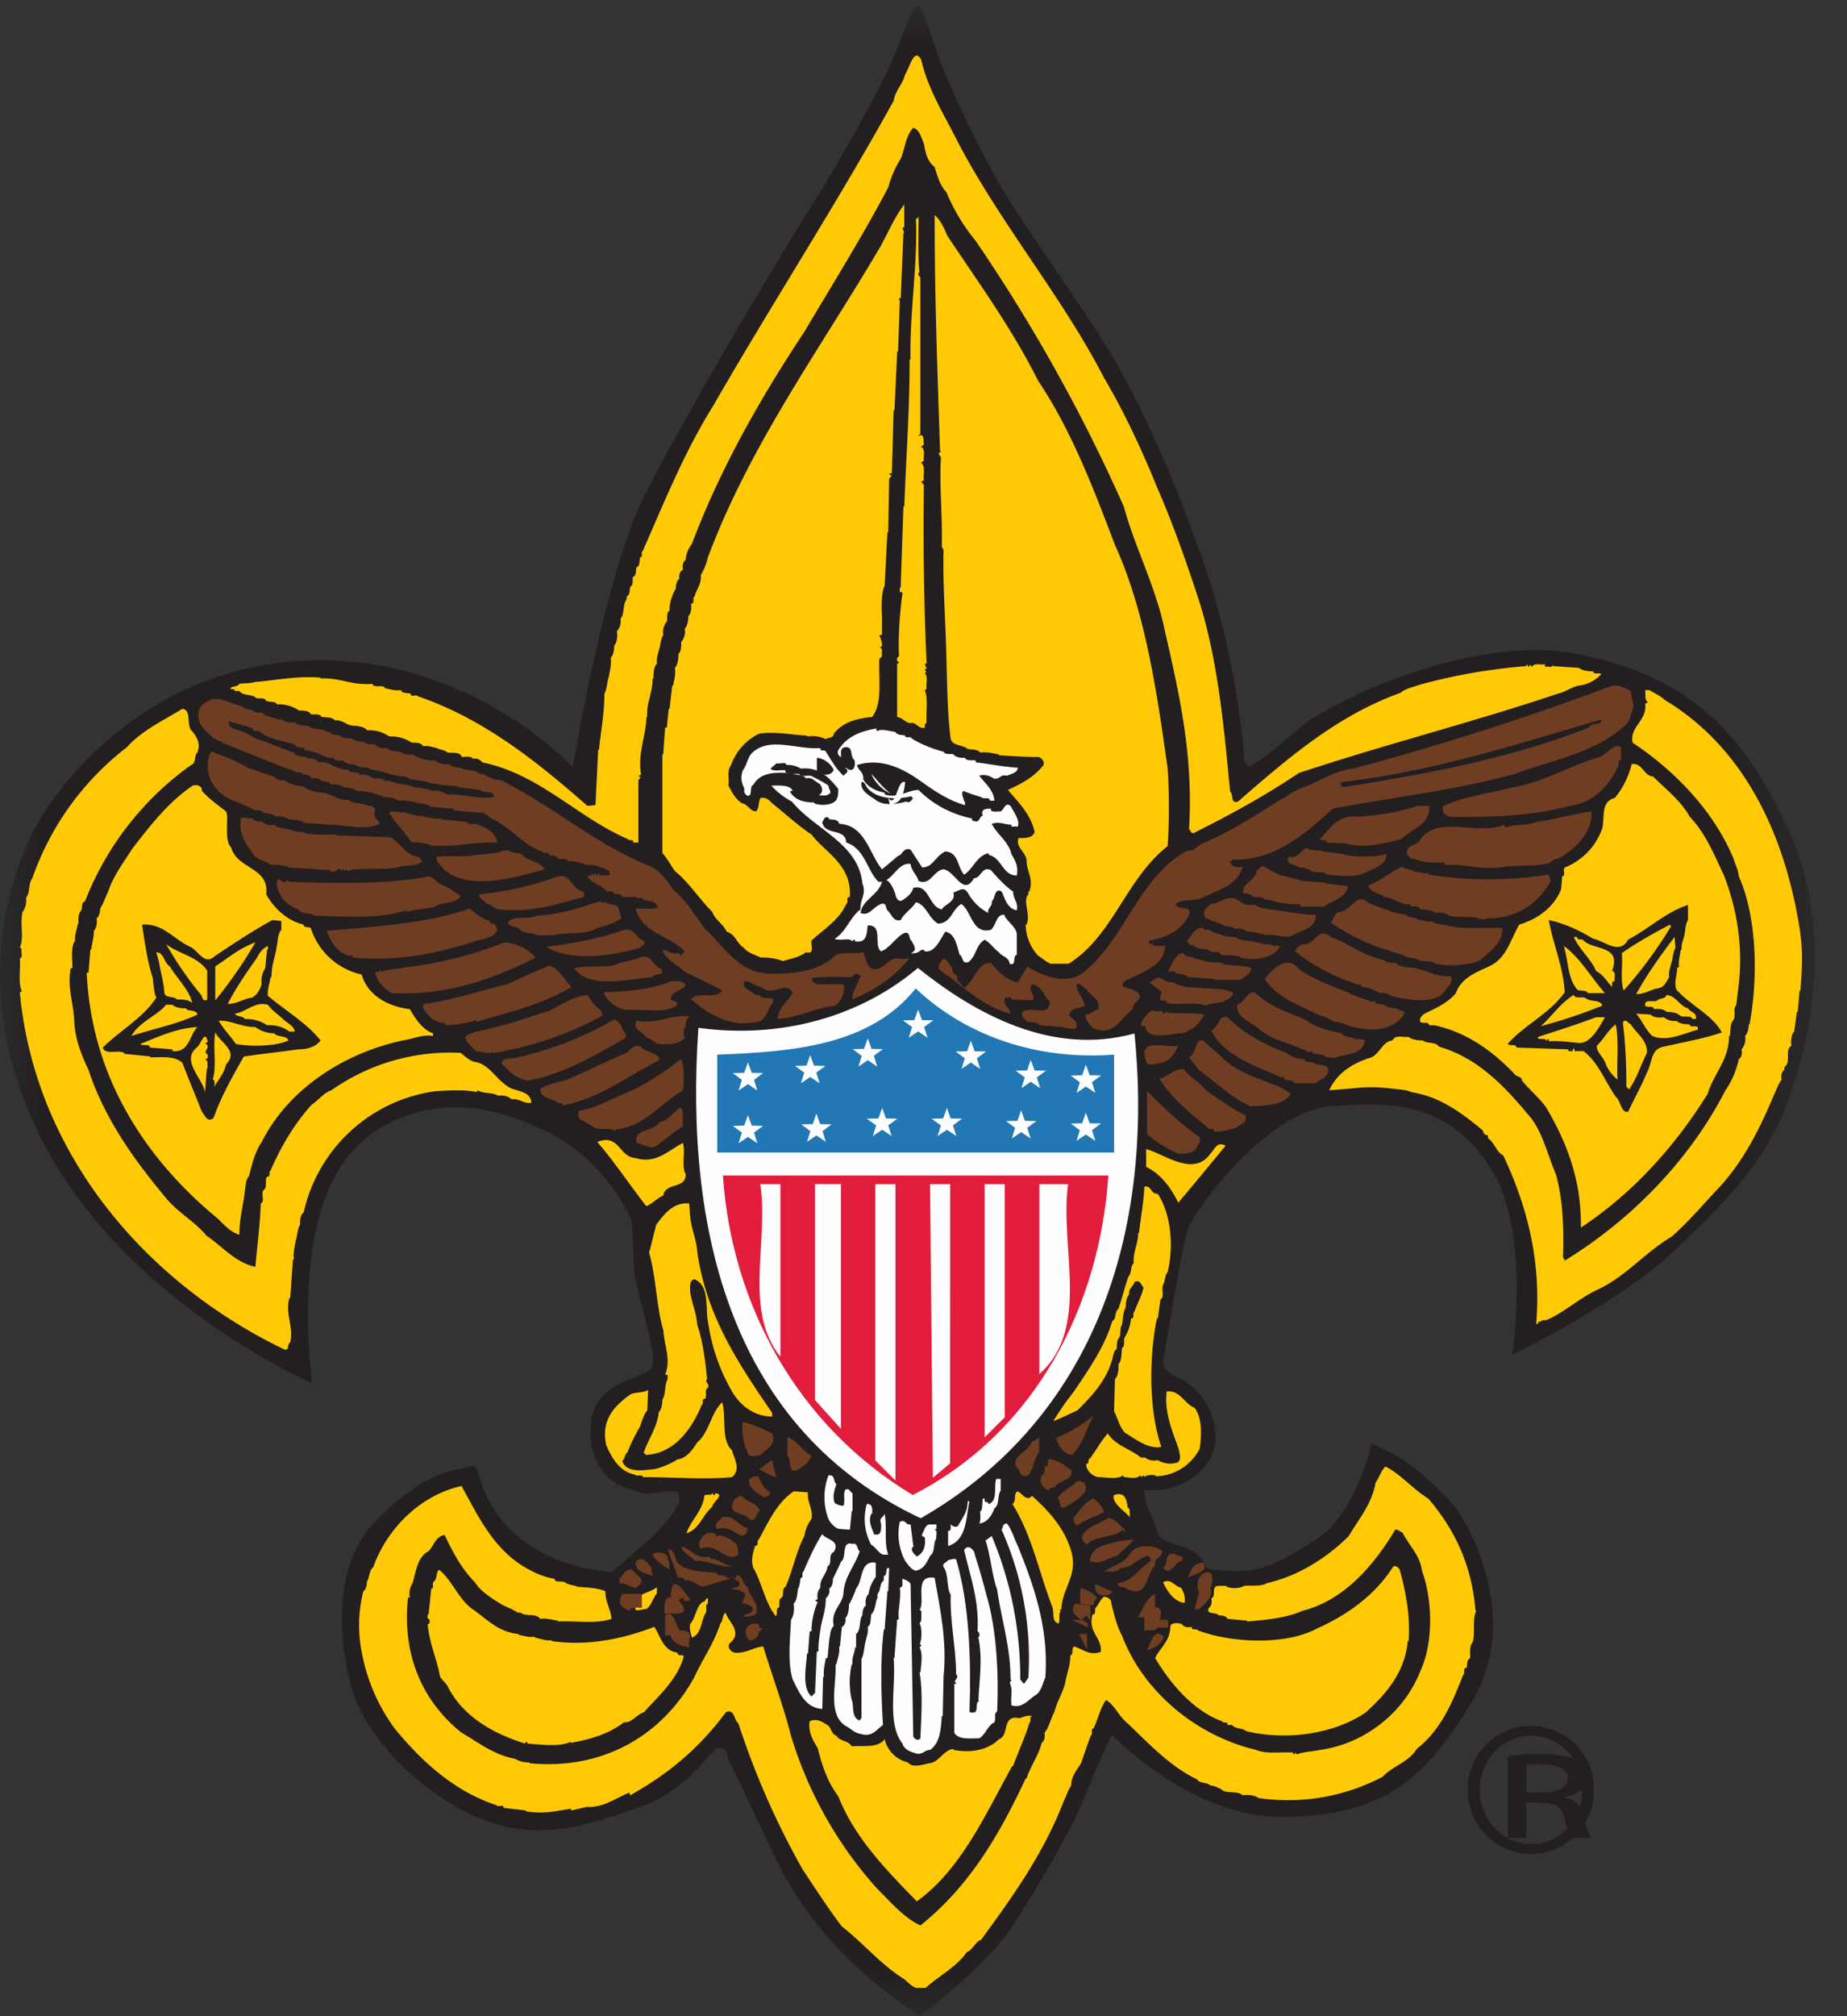
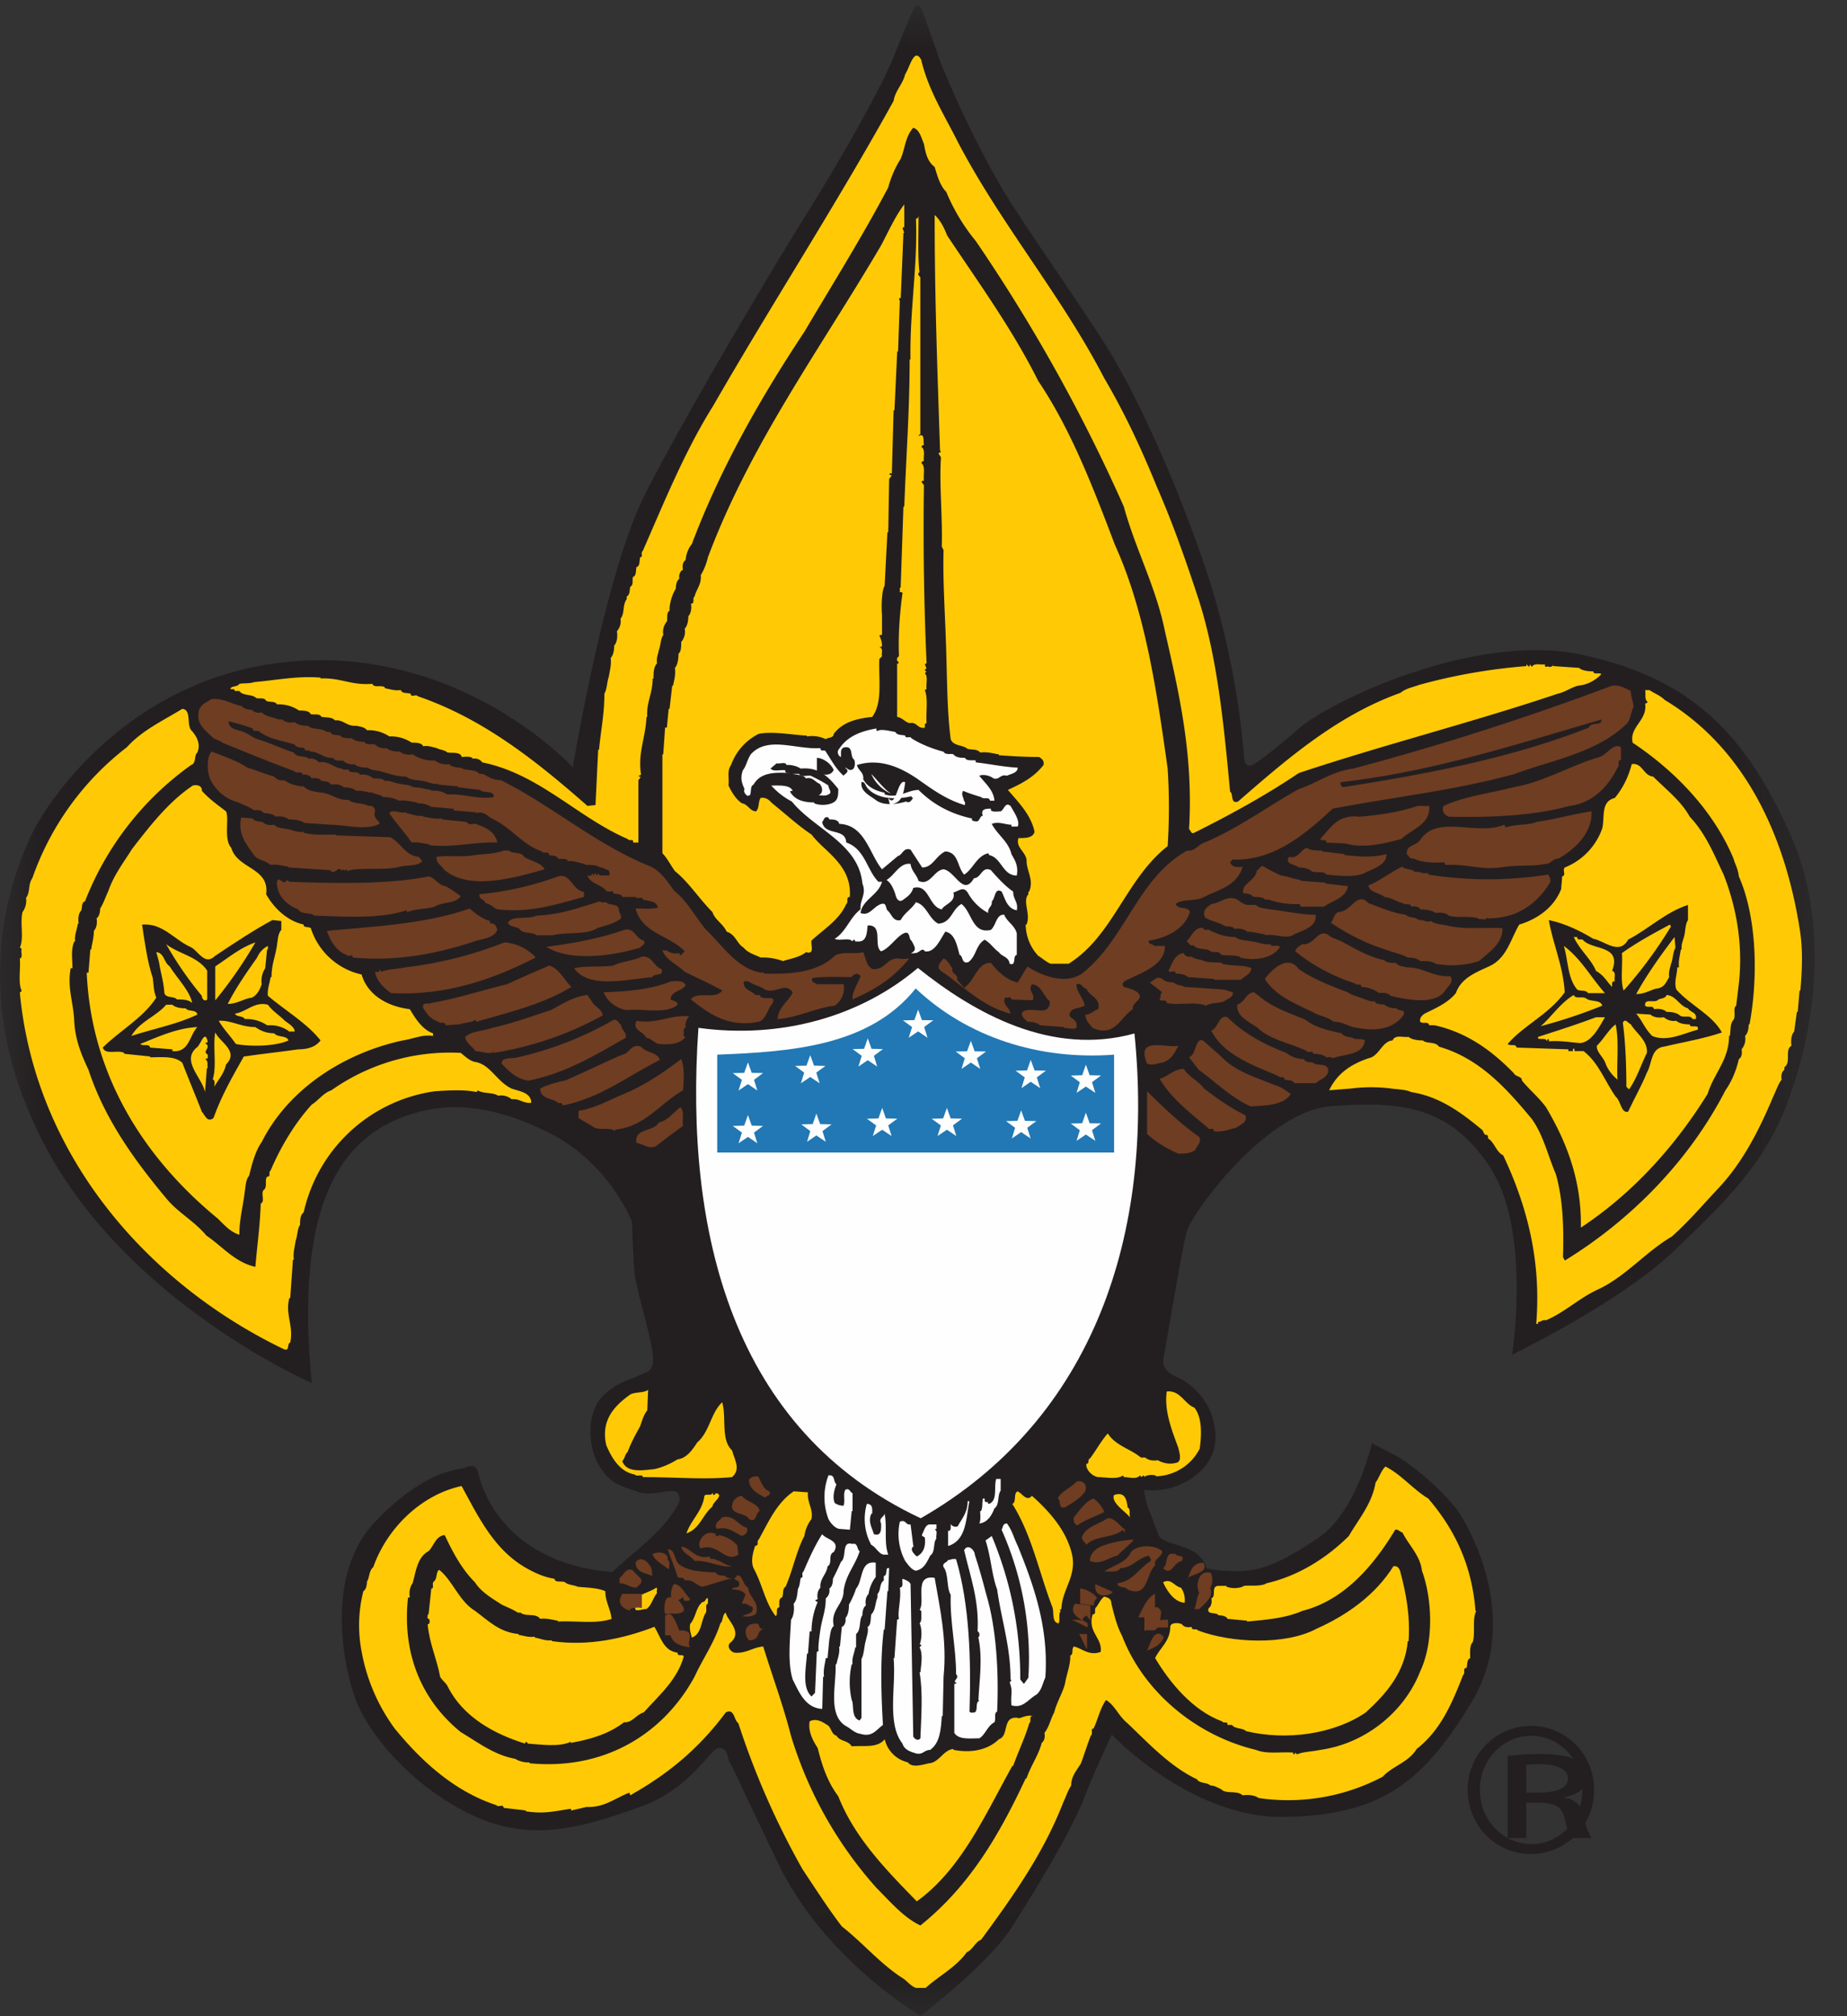
<svg xmlns="http://www.w3.org/2000/svg" xmlns:xlink="http://www.w3.org/1999/xlink" width="22" height="24" viewBox="0 0 22 24">
  <rect x="0" y="0" width="22" height="24" fill="#333333" stroke="none" />
  <defs>
    <path id="a" d="M0 .006h21.615v23.926H0z" />
  </defs>
  <g fill="none" fill-rule="evenodd">
    <g transform="translate(0 .062)">
      <mask id="b" fill="#fff">
        <use xlink:href="#a" />
      </mask>
      <path fill="#231F20" d="M10.917.01c-.026.01-.062.094-.062.094s-.094.219-.219.531c-.125.313-.594 1.156-1.015 1.828-.422.672-1.454 2.407-1.938 3.36-.484.953-.86 3.25-.86 3.25s-1.28-1.406-3.28-1.266c-2 .14-3 1.703-3.173 2.078-.171.375-.828 1.828.172 3.703 1 1.875 3.172 2.813 3.172 2.813-.203-2.062.328-2.797.922-3.094.594-.297 1.219-.234 1.922.125.703.36.969 1.047.969 1.047s.015.438.031.61c.016.171.14.562.203.875.063.312-.047.296-.14.343-.094.047-.313.094-.47.282-.155.187-.156.562-.015.796.14.235.297.25.469.313.172.062.422-.063.469.016.047.078.015.125-.094.28-.11.157-.328.345-.422.423-.094.078-.266.234-.266.234-1.312-.11-1.562-1.031-1.593-1.172-.032-.14-.125-.078-.188-.062-.062.015-.469.031-1.047.64-.578.61-.39 1.657-.234 2.094.156.438.703 1.078 1.422 1.406.719.328 1.343.11 1.969-.109.625-.219.843-.719.953-.703.109.016.078.11.125.187.047.078 0 0 .562 1.172.563 1.172 1.703 1.828 1.703 1.828s.8-.6 1.098-1.068c.298-.468.702-1.138.851-1.522.15-.383.33-.755.33-.755s.948 1 2.055.979c1.106-.021 1.628-.362 2.235-1.373.606-1.011-.064-2.129-.181-2.288-.117-.16-.48-.511-.745-.65l-.266-.138s-.181.82-.64 1.128c-.457.309-.68.383-.914.394-.234.01-.415-.032-.415-.032s-.032-.16-.224-.234c-.191-.074-.32-.085-.351-.17-.032-.085-.107-.288-.128-.33a1.155 1.155 0 0 1-.042-.202s.33.063.627-.181c.299-.245.235-.543.17-.735a.809.809 0 0 0-.361-.404c-.096-.043-.234-.096-.202-.256s.213-1.277.276-1.5c.064-.224.948-1.437 1.725-1.49.777-.054 1.383-.032 1.883.723.5.756.266 2.236.266 2.236s1.278-.618 1.916-1.224c.639-.607 1.086-1.054 1.352-1.746s.585-2.033.032-3.257c-.554-1.224-1.224-1.84-2.48-2.107-1.256-.266-2.97.543-3.363.883-.394.341-.522.415-.522.415s-.117.086-.127-.074a9.792 9.792 0 0 0-.405-2.086c-.309-.958-.83-2.182-1.277-2.874-.447-.692-1.022-1.49-1.267-1.926A12.597 12.597 0 0 1 11.2.674l-.176-.502c-.05-.14-.059-.18-.107-.162" mask="url(#b)" />
    </g>
    <path fill="#FFCA05" d="M10.973.714c.085.361.277.658.436.976.51.976 1.233 1.825 1.744 2.812.244.414.446.849.627 1.294.191.435.35.891.5 1.348.223.7.297 1.485.372 2.28.042.022 0 .15.095.117.596-.52 1.191-1.029 1.935-1.294.064-.053.139-.064.224-.095a6.802 6.802 0 0 1 1.275-.223v-.022l.032.032c0-.01.01-.01.01-.032l.022.032c.032-.053.106-.02.16-.032-.011.022 0 .022.01.032.01 0 .022-.01.022-.01-.011.01.063.021.063-.022v.022l.309.021c.031.032.106.042.17.042 0 .043.063.011.095.032a.432.432 0 0 1-.276.138c-.085.021-.149.074-.245.096-1.01.34-2.062.604-3.083.944-.393.265-.818.498-1.244.71-.042.022-.042-.031-.063-.042.053-.88-.117-1.612-.287-2.355-.107-.53-.351-.976-.49-1.485a20.016 20.016 0 0 0-1.764-3.162 2.307 2.307 0 0 1-.351-.584c-.074-.074-.106-.19-.138-.297-.085-.063-.107-.159-.128-.275-.032-.075-.053-.17-.127-.191-.096.106-.096.244-.15.37a1.22 1.22 0 0 0-.148.34c-.308.584-.66 1.146-1 1.72-.52.784-.999 1.622-1.339 2.524a.347.347 0 0 0-.074.191c-.032.021-.043.064-.032.117-.032.01-.053.064-.043.106-.032.021-.042.074-.042.117a.55.55 0 0 0-.075.233v.032c-.042.021-.02.095-.032.127a.192.192 0 0 0-.042.16c-.032.042-.032.127-.053.18-.01.053-.032.095-.022.159-.042.042-.042.117-.042.18h-.01c0 .18-.075.276-.065.457H7.7c-.01.254-.106.424-.064.69-.01 0-.021.01-.032.01.01.01.022.02.032.01l-.032.043v.742H7.54c.011-.053-.042-.01-.063-.042-.596-.255-1.053-.775-1.733-.912-.022-.032-.064-.054-.117-.043v-.01C5.594 9 5.54 9.01 5.498 9.01c-.01-.064-.117-.043-.17-.053-.032-.032-.096-.032-.127-.053-.054-.01-.096-.032-.16-.021-.021-.043-.085-.043-.138-.043a.437.437 0 0 0-.234-.074h-.032a.438.438 0 0 0-.234-.074h-.032c-.032-.043-.095-.043-.127-.053-.117.01-.15-.075-.255-.064-.032-.042-.107-.032-.16-.042-.021-.043-.085-.022-.128-.032-.02-.043-.084-.043-.138-.043a.438.438 0 0 0-.234-.074h-.031c-.022-.042-.086-.021-.128-.042-.021-.043-.074-.022-.117-.032-.053-.053-.16-.022-.202-.085h-.053c0-.01-.01-.01-.01-.021h-.043c0-.043.085-.022.106-.064.053-.01.117 0 .18-.021.256-.021.5-.075.787-.053v.01c.245-.01.362.085.617.064.021.053.106.01.149.042v.01c.064.012.117.033.191.022.01.043.075.032.117.043 0 .053.064 0 .085.031.776.266 1.404.764 2.02 1.305l.096-.01.032-.658h.01c.022-.233.064-.424.064-.668.032-.053.032-.149.053-.202.011-.074.032-.138.022-.223.032-.032.042-.095.042-.148.032-.032.043-.106.032-.17a.179.179 0 0 0 .043-.149c.053-.063.02-.159.074-.233v-.032c.043-.021.032-.085.043-.116.042-.022.02-.075.031-.117.043-.01.032-.075.043-.117.043-.01.032-.074.043-.117.042 0 0-.053.031-.074.256-.583.5-1.188.84-1.73.702-1.22 1.467-2.397 2.148-3.628.021-.127.106-.19.138-.318.053-.074.106-.329.191-.17" />
    <path fill="#FFCA05" d="M10.771 2.709c-.01-.01-.02 0-.02.01l.02.053h-.01l-.032.775c-.01 0-.01 0-.021.01 0 .011.01.022.01.022l-.021.605h-.01l-.033.7h-.01l-.021.753c-.022-.01-.022 0-.032.01.01 0 .01.011.032.011l-.032.043-.011.636h-.01l-.033.637c-.031.042-.042.223-.031.35v.233c-.011 0-.022 0-.032.011a.251.251 0 0 1 .032.127c-.011 0-.022.01-.032.01.053.012.021.075.032.107l-.032.032c-.011.244.042.52-.085.69-.192.02-.351.063-.458.201 0 .053-.074.042-.095.064a.371.371 0 0 0-.224-.032v-.01c-.19-.011-.403-.054-.574-.022a.667.667 0 0 0-.33.371c-.052.075-.02.149-.031.244.042.085.085.16.16.212.074.011.095.096.17.096.042-.053.02-.106.053-.16.074-.01.106.033.138.064.16.128.308.266.468.372.032.042.074.085.106.117.18.17.372.329.35.626-.052 0-.01.063-.042.084-.085.191-.265.297-.414.435-.011.054.042.17-.064.138-.085.064-.18.075-.276.106a.701.701 0 0 0-.266-.042c-.064-.032-.15-.053-.202-.117-.085-.053-.096-.159-.202-.19-.043-.096-.139-.139-.17-.234-.16-.16-.277-.35-.447-.488-.053-.074-.096-.16-.149-.212V8.979h.01l.022-.318h.021l.022-.223h.01l.032-.276h.01c.012-.063.033-.127.022-.212.032-.032.043-.106.043-.17.032-.021.032-.085.032-.138a.191.191 0 0 0 .042-.159c.032-.032.043-.095.043-.148.031-.032.042-.096.031-.149.054 0 .011-.064.043-.085.021-.085.085-.148.074-.254a.74.74 0 0 0 .085-.213c.51-1.358 1.34-2.482 2.063-3.713.085-.16.17-.35.276-.488v.276zM10.952 3.24c-.042.031.021.052.01.074V5.17c-.01 0-.02.01-.02.021.074-.042.053.054.063.107-.021 0-.021.01-.032.02.054.033.022.117.032.17-.021 0-.021.011-.032.022.054.042.022.138.032.212-.021 0-.021.01-.032.01l.032.043c-.01.679 0 1.432.032 2.122-.01 0-.021.01-.021.01l.021.053c-.01 0-.021.011-.021.011 0 .01.01.021.021.021l-.021.022c.042.042.01.127.021.19-.01 0-.021.011-.021.011.042.106.01.265.021.393-.01 0-.021.01-.021.02v.033c-.085.021-.096-.074-.18-.053-.054-.01-.086-.064-.15-.074v-.637c.01.01.01 0 .022-.01-.032-.022-.032-.054 0-.075-.011-.255.01-.52.042-.753-.01-.022-.042 0-.032-.022v-.042h.01l.033-.965h.01c.022-.595.064-1.146.064-1.751h.01c-.01-.583.086-1.103.065-1.676.031 0 .031-.032.031-.053 0 .233-.01.52.011.69M11.282 2.804c.382.573.776 1.114 1.084 1.73.393.583.66 1.283.914 1.952.362.795.5 1.75.628 2.663.02.297.02.626 0 .923-.5.392-.649 1.071-1.18 1.4h-.213c-.053-.02-.096-.063-.149-.095a.558.558 0 0 1-.149-.371h.01c.054-.128-.052-.276.022-.361v-.032h.01c.054-.138-.02-.223-.031-.35.01-.117-.138-.17-.096-.287.085 0 .17 0 .191-.074-.042-.202-.19-.35-.318-.499.16-.074.308-.148.425-.297.01-.053-.021-.074-.053-.095-.17 0-.32-.01-.479-.021v-.01c-.074-.012-.138-.033-.223-.022-.032-.043-.096-.032-.149-.043-.064-.053-.17-.031-.202-.116-.042-.319-.042-.68-.053-1.03-.01-.403-.043-.848-.032-1.22l-.021-.042c.01-.36-.032-.753-.01-1.06-.011-.033-.054-.054 0-.065l-.011-.02c-.032-.987-.064-1.794-.064-2.802.064.053.117.16.149.244" />
    <path fill="#6F3D22" d="M19.425 8.226c0 .074.032.127.032.19-.032.064-.032.139-.074.192-.351.35-.883.435-1.34.604-.68.191-1.446.276-2.169.414-.33.308-.712.626-1.19.605l-.032.032c.021.063.085.063.149.053-.064.233-.298.276-.479.371-.095.043-.244.01-.319.074.032.075.15.022.17.096-.063.201-.276.308-.489.34-.01.052.043.031.064.063h.128c0 .223-.255.308-.426.393-.02.01-.116.042-.063.095.074.021.17.043.191.106 0 .064-.096.085-.085.16-.149.095-.213.339-.478.222-.032-.042-.086-.085-.086-.159.064 0 .086-.042.15-.064.042-.127-.107-.159-.139-.244-.053-.01-.053-.074-.117-.053-.01.085.085.16.096.255-.075.042-.18.021-.18.117.02.042.095.053.084.127.01.053-.095.021-.149.021v-.01l-.287-.022c-.032-.031-.095-.042-.149-.042-.031-.032-.106-.085-.042-.127.117-.053.308.074.308-.117-.074-.053-.095-.191-.212-.202-.054.085.042.106.01.191l-.255-.01c0-.022-.021-.032-.042-.022h-.032c-.043.075.053.117.064.191-.34-.084-.575-.34-.83-.509-.064-.053 0-.106.032-.148.053.02.075.084.106.116-.02.075.075.064.054.138l.085.096c.127-.085.16-.308.319-.297.085.106.18.201.319.233.042-.064.074-.127.116-.19.16.105.447.222.649.084.52-.403.66-1.135 1.254-1.464.086.01.117-.053.181-.085.415-.17.766-.435 1.148-.647.224-.074.394-.212.649-.244a32.616 32.616 0 0 0 3.083-.987c.096-.01.16.032.223.064" />
    <path fill="#FFCA05" d="M19.648 8.215c.064.043.128.064.181.117.936.562 1.425 1.58 1.606 2.716.042.255.031.477.01.743h-.01l-.022.254h-.01l-.032.234c-.032.032-.043.106-.032.17-.085.042 0 .2-.085.254v.032c-.032.021-.043.074-.032.116-.043.054-.064.128-.096.192-.17.403-.361.785-.659 1.103-.18.19-.34.382-.553.573-.308.18-.553.477-.872.626-.233.106-.403.276-.627.371-.042-.01-.064.021-.095.021v.022h-.022c.064-.764-.117-1.422-.393-2.006-.085-.042-.106-.159-.18-.201 0-.01 0-.032-.011-.043-.043.011-.043-.053-.064-.063-.245-.202-.5-.393-.84-.446-.064-.032-.17-.032-.234-.042a1.891 1.891 0 0 0-.489 0l-.255.02c.096-.2.255-.307.468-.381.127-.021.159-.202.287-.212.032-.074.127-.032.191-.043.032.032.106.043.17.043.043.042.149.01.192.074.478.138.797.488 1.105.86.138.19.191.434.287.657.085.297.096.637.085.987l.022.042c.797-.488 1.488-1.199 1.913-2.026.075-.106.128-.234.16-.372.032-.02.042-.063.032-.116a.192.192 0 0 0 .042-.16c.032-.031.043-.084.043-.137h.01c.106-.573.085-1.284-.127-1.761-.011-.096-.043-.138-.064-.213-.234-.562-.691-1.04-1.201-1.379-.043-.19.18-.265.148-.467.022 0 .022-.01.032-.02-.042-.022-.021-.086-.032-.139h.053z" />
    <path fill="#FEFEFE" d="M10.85 11.35c.064-.042.06-.058.006-.154-.032-.01-.01-.127-.095-.084-.085.042-.17.18-.266.212-.096-.064.032-.318-.16-.308-.01.085-.01.18-.095.191h-.053c0-.01-.011-.021-.011-.021-.01 0-.021.01-.021.021-.043-.053-.15 0-.213-.032.138-.085.18-.254.308-.35-.01-.117.075-.18.022-.308-.043-.477-.574-.647-.84-.976a.847.847 0 0 1-.245-.19c.096 0 .224-.011.255.063-.01 0-.031 0-.031.01.053.096.159.128.287.128v.01c.074.032.191.022.244-.02.043-.032.043-.096.043-.15-.117-.148-.234-.264-.447-.243a.29.29 0 0 0-.17-.043c-.01-.042-.074-.01-.117-.02l-.074.063c.042.042.117.01.18.021-.01.01 0 .021.011.032h.043c-.181-.01-.351-.01-.436.138-.043.021-.022.085-.043.127-.01 0-.021 0-.021.01 0 0-.064-.031-.043-.084-.032-.075-.053-.127-.02-.223.042-.053.052-.127.095-.191.202-.223.542-.053.829-.074 0 .053.053.01.064.042.064.096.117.202.212.287.011-.022.075-.043.032-.085h-.01v-.01c.02 0 .042.042.085.02.032-.02.032-.084.02-.116-.052-.032-.01-.149-.095-.149-.042 0-.063.021-.063.064v.053c-.032-.01-.054-.064-.022-.096.096-.148.255-.212.447-.244-.01.022 0 .022.01.032.032-.032.15 0 .213.01.021.043.085.033.117.043 0 .043.064 0 .074.032.117.074.256.127.383.16.021.042.085.02.117.031.032.042.096.042.138.042.022.043.085.022.128.032v.022c.18.02.319.053.5.063 0 .064-.085.074-.128.096-.085-.022-.085.053-.16.032-.042-.032-.117-.054-.17-.032.075.095.17.17.181.297h-.053c-.01-.053-.075-.01-.106-.043-.064-.02-.139-.042-.213-.074-.032.042.01.085.01.127h.011v.043c-.223-.064-.393-.191-.574-.318-.191-.128-.436-.245-.712-.16.01.064.085.085.074.17.053.096.15.138.255.16v.02c.16.054.277-.053.404-.053.17.17.383.287.638.34-.01.021.01.032.032.032.064.021.053-.064.096-.064-.032-.085.042-.085.096-.085v.021c.031.022.074.011.116.011.043-.021.054-.117.118-.064.042.075.116.18.085.245h-.075v-.022c-.074 0-.149-.042-.234-.01.064.127.202.212.234.36.043.075.085.138.064.255-.17 0-.18-.212-.33-.244 0-.01-.01-.021-.01-.021-.139.032-.181.19-.287.254-.085-.095-.064-.265-.224-.276-.117.054-.148.191-.276.191l-.138-.212c-.085-.032-.096.064-.15.075l-.19.159c-.15-.18-.202-.53-.51-.541-.011-.053-.075-.053-.118-.053 0-.011-.01-.011-.01-.022-.053-.021-.053.032-.075.053.032.17.277.064.287.244.224.075.245.33.383.467h.043c-.043.16-.234.212-.256.372.107.042.15-.075.245-.107.064-.02.053.043.074.075.054.042.064.138.16.116.042-.084.138-.138.18-.212.128.032.15.191.266.255.16-.01.16-.17.277-.234.127.096.127.361.35.308.064-.053.064-.19.16-.18.032.085.128.127.149.223v.254c-.053.01 0 .138-.085.106-.01-.085-.096-.085-.128-.138-.064-.042-.095-.106-.17-.148-.106.064-.096.19-.191.265-.085.032-.064-.074-.107-.085-.031-.106-.053-.254-.17-.276-.063.096-.127.255-.244.234-.032-.053-.064.021-.117.021l-.05.005z" />
    <path fill="#6F3D22" d="M10.83 11.41c-.192.233-.388.36-.675.487-.01-.085.064-.191.095-.276-.031-.053-.085-.021-.106.01-.16 0-.319-.01-.468.011-.021.053.032.053.053.074h.32a.254.254 0 0 1-.107.255c-.244.032-.425.138-.68.16.01-.15.138-.213.18-.32-.095-.126-.19.022-.33-.031-.052-.042-.137-.053-.19-.095-.022 0-.064-.022-.064.02.01.086.095.086.138.139h.053c.021.084.213-.022.149.106-.053.053-.075.19-.16.212-.361.074-.595-.096-.808-.265.075-.106.288.01.373-.106-.15-.085-.298-.149-.447-.223-.085-.085-.223-.138-.266-.255h.053c.032.032.096.043.15.032 0 .021.01.021.01.032l.053-.053c-.18-.191-.51-.212-.585-.51.085 0 .181.011.266-.01-.021-.085-.106-.074-.18-.096 0-.042-.064 0-.086-.031h-.16c-.01-.043-.074-.032-.105-.043 0-.053-.064 0-.086-.032-.063-.074-.19-.085-.223-.18.01 0 .043.01.053-.01v-.022l.022.032c.01-.01.01-.01.01-.032l.032.032c0-.01.01-.01.01-.032.011.053.086.021.128.032.022-.021 0-.064-.01-.064-.032-.01-.053-.032-.096-.032-.032-.031-.117-.031-.18-.031v-.011c-.064-.01-.128-.042-.203-.032-.01-.042-.074-.02-.117-.032-.01-.042-.074-.031-.106-.042 0-.053-.064-.01-.085-.043-.223-.074-.361-.275-.574-.381-.064-.022-.106-.107-.213-.075v-.01l-.265-.022v-.02l-.266-.022a.29.29 0 0 0-.17-.043v-.01c-.075-.01-.139-.032-.213-.021a.39.39 0 0 0-.191-.043c-.032-.032-.096-.032-.128-.053-.064 0-.128-.032-.191-.02-.032-.033-.096-.043-.15-.043-.031-.032-.095-.043-.148-.032-.021-.032-.074-.043-.117-.043-.021-.031-.064-.042-.117-.031-.01-.032-.064-.053-.106-.043-.01-.053-.075-.01-.096-.042-.287-.106-.574-.223-.86-.34-.033-.032-.086-.032-.118-.064-.096-.095-.202-.159-.16-.328.032-.075.086-.085.15-.128.148-.01.244.064.36.085.022.032.075.043.118.043.021.031.074.042.117.031.053.053.127.053.202.085h.042c.032.032.096.043.15.032.031.032.095.043.159.043.053.053.16.02.223.074h.042c.011.042.075.032.117.042.022.032.085.032.139.032.031.032.095.043.148.043.022.042.085.02.128.031a.157.157 0 0 0 .138.043c.032.032.096.042.16.042.032.032.095.043.149.032a.437.437 0 0 0 .233.074h.032a.229.229 0 0 0 .17.043c.032.032.085.042.139.042.053.043.17.01.223.075h.042c.064.031.117.074.213.074.617.307 1.127.764 1.786 1.029.128.064.191.17.277.286.159.128.244.297.372.456.202.191.372.467.659.52h.042v.011c.298.01.627-.01.83-.202.085-.074.244-.02.35-.053.032.075.043.18.117.202.16.01.164-.162.344-.12l.087-.006z" />
    <path fill="#FFCA05" d="M2.288 8.703c.053.064.106.149.063.255-.042.032-.01.127-.074.148a3.59 3.59 0 0 0-1.265 1.624c-.043.01-.032.074-.043.106-.032.032-.042.095-.032.159h-.01c-.01.074-.043.138-.032.212h-.01c-.043.096-.022.212-.022.318H.842c-.043.234.032.404.042.626.01.223.085.403.17.584.192.583.543 1.071.925 1.528.138.17.34.275.479.445.191.128.34.319.584.372.022-.266.054-.478.064-.754.053-.021 0-.116.032-.159.053-.032.01-.117.043-.16.053 0 .01-.052.042-.073.117-.276.287-.563.49-.785.084-.053.137-.138.233-.17a2.455 2.455 0 0 1 1.542-.446c.053.043.095.085.159.106.191.022.266.234.447.319.085.031.212.042.233.148v.021c-.095.011-.138-.053-.233-.042a.192.192 0 0 0-.16-.042c-.064-.043-.18-.022-.244-.064 0 .01-.011.01-.011.021-.138-.032-.34-.021-.5-.01a1.867 1.867 0 0 0-1.562 1.442c-.043.032-.043.096-.043.149-.032.042-.032.138-.053.19-.01.075-.032.139-.021.224h-.011l-.032.456h-.01c-.054.19.053.329.01.53-.043.011 0 .117-.085.075C1.745 15.27.416 13.743.236 11.812c.01 0 .021-.01.021-.021-.043-.096-.01-.255-.021-.382.042-.011.01-.075.021-.106 0-.011-.01-.022-.021-.022.053-.116 0-.286.032-.424a.228.228 0 0 0 .042-.17c.053-.063.021-.159.075-.233a3.368 3.368 0 0 1 1.127-1.56c.18-.201.435-.318.659-.456.117.01.042.202.117.265" />
    <path fill="#231F20" d="M19.074 8.565c.011.085-.127.022-.148.096-.915.36-1.914.551-2.935.71-.01-.02-.053-.052 0-.063 1.095-.127 2.095-.456 3.083-.743M3.01 8.671c0 .053.064.011.086.043.116.085.276.106.414.148.021.043.075.032.117.043 0 .053.053.01.074.042.096 0 .16.085.266.074.022.043.085.032.117.032a.157.157 0 0 0 .138.043c.032.032.096.042.16.042.032.032.117.032.149.043.117.031.191.063.308.063.043.043.149.043.202.053.064.011.117.043.18.032v.01l.235.022v.01l.265.032c.032.043.17 0 .16.085-.191.032-.35-.042-.553-.031a.3.3 0 0 0-.191-.043v-.01c-.075-.011-.128-.032-.213-.032-.042-.032-.127-.032-.17-.043-.064-.01-.106-.042-.17-.032-.021-.031-.085-.031-.138-.031a.192.192 0 0 0-.16-.043c-.01-.042-.085-.021-.127-.042 0-.043-.064 0-.085-.032-.107-.01-.16-.096-.277-.074a.118.118 0 0 0-.117-.043c-.042-.042-.149-.01-.18-.074-.139-.043-.288-.117-.436-.16-.054-.02-.107-.063-.16-.084-.085-.032-.18-.032-.18-.128.095.022.201.054.286.085" />
    <path fill="#6F3D22" d="M19.308 9.043c-.053.01-.01.074-.042.095-.107.223-.298.424-.574.456-.426.117-.925.138-1.436.128-.053-.022-.085-.064-.063-.128.255-.116.542-.148.829-.222.372-.064.67-.255 1.031-.361.096-.032.16-.17.255-.117v.149zM2.947 9.138c.106.032.212.075.319.106a.118.118 0 0 0 .117.043.437.437 0 0 0 .233.074c.054.053.128.064.213.074.117.01.191.096.32.085.063.053.158.032.244.074.042-.01.074.022.074.064-.032.085.064.117.053.149-.17.084-.404.01-.585.01l-.308-.021c-.042-.032-.117-.042-.191-.042-.032-.032-.096-.043-.15-.032-.031-.032-.095-.043-.148-.043-.01-.032-.064-.042-.106-.032-.064-.042-.128-.063-.192-.095a.515.515 0 0 1-.34-.286c-.032-.085-.042-.255.021-.319.139.053.298.106.426.191" />
    <path fill="#231F20" d="M9.93 9.165c-.034.082-.15.062-.2.02v-.164c.066 0 .166.062.2.144" />
    <path fill="#FFCA05" d="M19.691 9.244c.16.16.33.287.436.478.191.201.287.445.404.69.149.381.234.827.18 1.304l-.031.255c-.043.032 0 .117-.032.17-.043.042-.032.127-.043.19h-.01c0 .287-.181.446-.255.69-.383.616-.883 1.178-1.51 1.592.01-.563-.17-1.019-.415-1.433-.085-.116-.202-.212-.287-.318 0-.053-.074-.042-.095-.085-.266-.275-.564-.488-.947-.573h-.063c-.011-.053-.075-.01-.107-.042-.01-.043.021-.074.053-.096.128-.063.277-.127.372-.244.064-.18.234-.244.394-.318.212-.095.255-.318.361-.498.213-.064.415-.202.5-.425 0-.032.01-.095.01-.148.054-.011 0-.075.033-.107a.776.776 0 0 0 .446-.466c.032-.138-.021-.319.149-.361.096-.117.16-.244.202-.403.127-.021.138.138.255.148" />
    <path fill="#FEFEFE" d="M9.517 9.212c.032.054.117 0 .16.032.063.032.127.064.19.106 0 .043.054.085 0 .106-.031.022-.074.011-.116.011.064-.032.042-.106.01-.138-.053-.021-.085-.085-.16-.063-.031-.043-.116-.043-.159-.054h.075zM10.613 9.448a.458.458 0 0 1-.235-.235c.059.058.147.176.235.235" />
    <path fill="#231F20" d="M10.325 9.372c.117.148.361.148.531.106 0 .01.011.021.022.021-.01 0-.032.074-.085.042-.107.032-.255.053-.351-.01-.064-.053-.202-.106-.18-.223.042 0 .042.032.063.064" />
    <path fill="#FEFEFE" d="M10.782 9.311c-.032.278-.117.232-.18.278l-.022-.093c.096.14.106-.232.202-.185" />
    <path fill="#FFCA05" d="M2.405 9.414c.085.096.191.17.287.244.042.085-.032.329.063.435.075.255.458.233.415.552.096.17.255.318.446.36 0 .043.054.022.086.043a.82.82 0 0 0 .605.552c.075.254.32.382.575.413.063.107.148.244.276.287v.032c-.128-.021-.223.032-.361.053-.691.148-1.361.573-1.68 1.21-.075.105-.117.264-.15.402-.042.043-.042.138-.052.191-.021.18-.064.319-.064.51-.106-.032-.18-.117-.255-.191-.893-.732-1.51-1.72-1.563-2.929h.021l.022-.275h.01c.01-.075.032-.138.032-.223.032-.032.043-.096.032-.149.032-.021.043-.074.043-.117.042-.063.063-.137.095-.201.064-.191.18-.34.287-.51.213-.275.436-.562.723-.753.053-.01.107 0 .107.064" />
    <path fill="#6F3D22" d="M17.023 9.594c.02.223-.213.276-.33.393-.202.053-.447.117-.67.053l-.223-.01c0-.054-.064-.011-.074-.043.127-.138.212-.297.467-.265.255-.022.468-.053.691-.128h.139zM4.84 9.669v.01c.063.01.127.043.201.032v.01c.074.011.138.033.223.022v.01l.298.032c.021.054.096 0 .128.032.106.032.212.096.233.212-.287-.01-.51.064-.808.032v-.01c-.074-.011-.138-.032-.212-.022-.085-.127-.191-.233-.266-.35.043-.053.128.01.202-.01M18.957 9.658c.011.255-.19.446-.393.562-.074 0-.085.064-.16.064-.148.032-.297.01-.467.032-.298.053-.404-.032-.723-.021 0-.011-.01-.022-.01-.032-.075.01-.267.01-.362-.043-.043.011-.064-.031-.085-.053-.01-.116.117-.095.16-.17.201-.307.69-.042.999-.18l.02.032c.107-.042.267-.021.362-.064.224-.031.436-.095.66-.127M3.01 9.743c.022.042.086.032.117.042.032.032.085.043.139.032.032.043.117.043.16.053.063.01.116.043.19.032v.01c.117.033.245.022.383.022v.01l.649.022c.127.063.18.223.34.233l.042.053c-.063.064-.18.043-.265.064-.181.053-.5 0-.628.053 0-.01-.01-.021-.01-.021-.01 0-.021.01-.01.02l-.033-.02s-.01.01-.01.02c-.054-.073-.064.043-.139 0v-.01l-.5-.032v-.01c-.074-.01-.137-.032-.212-.021-.064-.053-.138-.053-.191-.106-.096-.138-.202-.255-.16-.457l.138.01zM15.747 10.125v.01l.266.032v.01c.17.022.35.033.5-.01.01.117-.139.17-.235.213-.127.074-.33.042-.478.031-.032-.053-.128-.01-.18-.042-.033-.032-.096-.043-.15-.043-.042-.042-.17-.031-.117-.127.107.032.139-.085.213-.106.043.032.117.032.18.032M6.062 10.125c.042.042.149.01.18.074.075.053.202.064.245.149-.34.095-.904.265-1.201 0-.032-.053-.096-.075-.085-.149.138-.021.308.01.457-.021.053-.01.244-.01.34-.053h.064z" />
    <path fill="#FEFEFE" d="M10.941 10.486c.139.063.181-.128.298-.138.138.02.234.329.362.106.085 0 .095-.149.202-.096.074.085.17.191.265.255 0 .095.064.127.043.223-.117-.022-.138-.138-.18-.223-.086-.053-.075.085-.118.117.01.063-.053.074-.042.138a.6.6 0 0 1-.245-.244c-.053-.075-.096-.022-.17 0 .032.116-.106.137-.138.201-.16-.032-.149-.308-.34-.255-.022.075-.075.107-.117.138-.053.043-.085-.01-.096-.063-.021-.064-.053-.138-.106-.17.095-.053.16-.212.287-.191.01.085.074.127.095.202" />
    <path fill="#6F3D22" d="M15.056 10.316c.063.042.138.074.202.106.085.01.149.042.234.053v.01l.297.022v.01l.266.032c-.021.138-.18.17-.287.244h-.276c0-.02-.011-.02-.011-.032a.98.98 0 0 1-.372-.053h-.043c-.02-.031-.085-.031-.138-.031-.021-.032-.064-.043-.117-.043-.032-.117.149-.148.16-.276.042-.01.032-.063.085-.042M16.704 10.316c.031.042.117.021.148.064.064-.011.096.031.16.01v.021a4.58 4.58 0 0 0 1.425 0c.01 0 .031.043.031.085-.149.255-.393.435-.733.435v.01l-.022-.02c-.01.042-.074.01-.106.02v-.01c-.106-.032-.244 0-.35-.032-.033-.031-.096-.042-.16-.031-.032-.032-.117-.043-.18-.043-.011-.032-.065-.042-.107-.032-.01-.053-.075-.01-.096-.042-.074-.01-.127-.064-.223-.074-.064-.053-.18-.053-.191-.138.138-.053.265-.16.404-.223M5.307 10.55c.064.031.117.074.18.116-.053.095-.212.064-.308.127-.117.032-.212.021-.33.064 0 .032 0-.021-.01-.021-.319.106-.733.074-1.095.063-.043-.042-.16-.01-.191-.074-.138-.053-.255-.159-.255-.329.031-.085.074.064.117-.021l.031.021c.553.021 1.18.032 1.659-.063.085.02.117.106.202.116M6.944 10.613c.021.01.01.042.01.064-.318.084-.616.19-1.02.148-.053-.01-.085-.064-.149-.074-.021-.053-.085-.043-.074-.106.33-.032.648-.106.935-.212.15-.043.17.159.298.18M14.715 10.698c.054.021.096.085.181.074h.064c.032.042.128.042.17.053.192.021.362.064.542.064.011.148-.148.18-.255.233-.095.064-.223-.01-.35.01v-.01c-.075-.01-.139-.032-.213-.032-.032-.032-.096-.042-.149-.032-.021-.042-.096-.02-.128-.042-.074-.042-.159-.053-.223-.095-.042-.085.032-.128.075-.16.106-.01.17-.095.286-.063M16.746 10.889c.032.042.117.021.149.063.053-.01.096.032.149.011.053.043.149.043.191.053.202.053.436.021.66.032.01.18-.16.286-.277.392a1.072 1.072 0 0 1-.521.032c-.032-.032-.117-.032-.18-.032-.033-.031-.096-.042-.15-.042-.074-.042-.148-.053-.234-.085a2.527 2.527 0 0 1-.68-.329c.032-.042.032-.095.085-.127.16 0 .223-.255.362-.106.149.053.287.117.446.138M7.22 10.74c.032.043.128.01.15.075 0 .063.063.106 0 .137-.086.053-.16.064-.256.096-.127.085-.372.042-.531.085H6.39c-.042-.043-.16-.01-.202-.075-.032-.031-.117-.02-.138-.074.053-.095.244-.032.34-.085.287-.01.51-.095.755-.17.021.022.053.011.074.011" />
    <path fill="#231F20" d="M20.106 10.952c-.032.043-.032.138-.043.18-.01.054-.042.107-.032.17h-.01c-.011.075-.032.138-.022.213h-.021c0 .085-.043.18-.01.265.17.191.425.297.542.51-.213.074-.468.116-.691.169-.16.021-.139.202-.202.308-.064.159-.15.307-.224.466-.085.022-.085-.127-.149-.18-.127-.18-.202-.403-.382-.541h-.107c0-.021 0-.021-.01-.032-.021.01 0 .043-.021.032h-.043v-.021l-.616-.021c-.011-.053-.075-.011-.107-.043.191-.223.49-.35.68-.615-.02-.319-.138-.563-.19-.86.201.043.371.128.53.223.128.021.31.202.415.01.245-.127.447-.328.713-.413v.18z" />
    <path fill="#6F3D22" d="M5.838 10.963c-.01.021 0 .021.011.032.043-.01.064.032.074.074-.031.085-.148.106-.244.127-.436.149-.946.255-1.478.202 0-.053-.053 0-.074-.032-.117-.042-.192-.159-.234-.286.595-.053 1.19-.085 1.7-.265.065.053.15.127.245.148" />
    <path fill="#231F20" d="M3.35 11.07c-.042.042-.042.137-.052.19-.022.138-.064.223-.064.371h-.01c-.012.075-.043.149-.033.223.213.18.457.319.627.53-.053.075-.148.107-.265.107-.224.032-.426.053-.649.085-.138.244-.266.467-.361.732-.075.063-.107-.043-.139-.075-.074-.19-.159-.392-.233-.583-.096-.085-.245-.064-.383-.064v-.01l-.308-.032v-.01c-.075-.043-.224.031-.256-.064.202-.202.479-.35.638-.595-.032-.063-.032-.159-.042-.233-.064-.19-.096-.424-.128-.636.245-.022.383.18.574.265.096.042.17.233.298.106.223-.149.446-.297.68-.425l.107.011v.106z" />
    <path fill="#FFCA05" d="M19.904 11.027a5.22 5.22 0 0 1-.564.764c-.042-.117-.01-.287-.021-.446.18-.127.372-.233.574-.34 0 .011.01.022.01.022" />
    <path fill="#6F3D22" d="M14.333 11.048c0 .042.064 0 .085.032.096.042.18.074.297.074.043.042.15.042.202.053.075.01.139.043.213.032.021.042.085 0 .117.032-.085.138-.298.17-.478.127v-.01c-.075-.022-.15-.011-.224-.022-.02-.053-.085-.021-.127-.042-.043-.043-.16-.01-.202-.074-.053.02-.053-.043-.085-.043.053-.042.095-.18.202-.16M7.667 11.196c.032.043-.032.064-.043.085-.318.096-.829.17-1.116-.01.32-.043.627-.096.925-.202.128-.032.138.106.234.127M15.98 11.207c.16.085.31.18.511.223.021.032.085.032.138.032.021.042.096.042.128.053.202 0 .308.116.52.106.043.074-.031.117-.063.17-.117.18-.468.106-.649.063-.031-.032-.085-.042-.138-.032a.368.368 0 0 0-.212-.074c0-.053-.054-.01-.075-.042a2.199 2.199 0 0 1-.712-.382c.01-.043.053-.064.085-.085.149.021.191-.223.34-.085l.128.053z" />
    <path fill="#FFCA05" d="M18.787 11.154c0 .053.053.01.075.042.117.117.457.053.34.361.053.01.021.085.032.127-.021-.01-.032.011-.032.022v.042c-.064-.064-.096-.138-.191-.19-.064-.15-.192-.245-.266-.404h.042zM19.957 11.281c-.032.053-.032.149-.053.191-.011.053-.032.096-.022.16-.042.063-.053.127-.16.137-.074.022-.137.064-.233.064.128-.233.287-.456.457-.679l.01.127zM3.042 11.218a5.312 5.312 0 0 1-.478.69v-.404c.16-.106.298-.223.478-.286" />
    <path fill="#6F3D22" d="M6.38 11.398c-.5.255-1.052.456-1.722.424-.085-.063-.17-.138-.191-.254.021 0 .042.01.053-.01v-.022l.021.032c.075-.032.192-.032.287-.053a4.7 4.7 0 0 0 1.18-.297c.15.01.288.085.373.18" />
    <path fill="#FFCA05" d="M2.468 11.557v.34c-.032.032-.064-.01-.064-.043a4.211 4.211 0 0 1-.425-.615c.15.117.383.148.49.318M3.191 11.303h-.01l-.022.222a.285.285 0 0 0-.042.191c-.022.064-.053.128-.117.16-.096.01-.17.074-.287.074.096-.191.223-.372.35-.552a.27.27 0 0 1 .128-.138v.043zM19.117 11.822h-.202c-.021-.042-.096-.02-.128-.042-.117-.138-.106-.34-.16-.52.203.149.32.371.49.562M2.022 11.504c.085.138.244.297.266.435-.043-.042-.117-.042-.181-.042-.032-.043-.128-.011-.149-.075-.01-.148-.043-.233-.064-.37l-.032-.118c.096.01.085.117.16.17" />
    <path fill="#6F3D22" d="M14.195 11.387c.031.032.106.032.148.053.064.022.15.011.213.022v.01c.117.032.255.01.35.053-.01.075-.084.096-.127.138h-.319v-.01l-.308-.022c-.032-.031-.096-.042-.149-.042 0-.053-.063 0-.085-.032.043-.085.075-.201.18-.212.012.032.054.053.097.042M7.88 11.536c.032.095-.096.042-.107.095-.287.022-.755.149-.935-.106.149-.031.319-.01.468-.031.106-.054.233-.054.34-.107.127-.01.127.107.234.149M15.47 11.536c.17.117.383.201.585.276.053.042.138.053.202.085.043.01.074.032.117.02.01.043.074.033.117.043.032.032.096.043.149.043.01.042.117 0 .074.085-.117.159-.319.19-.542.148-.106-.01-.17-.074-.287-.074-.053-.043-.128-.064-.191-.085-.224-.117-.49-.202-.628-.424.085-.117.277-.297.404-.117M6.806 11.748c-.351.212-.734.297-1.127.414l-.021-.021c-.043.032-.128.032-.192.053l-.16.01c0-.053-.063-.01-.084-.042-.096-.032-.128-.085-.18-.16-.022-.084.063-.042.095-.063.308-.053.595-.148.903-.223.16-.074.33-.148.5-.222.117.031.18.17.266.254M13.844 11.653c.032.031.085.042.138.042.021.032.096.032.128.053.159.01.34.021.467.032.032.01.043.01.107.032.01.053-.053.074-.085.095-.054.043-.17.022-.234.064-.128-.053-.33 0-.468-.032 0-.053-.064-.01-.085-.042.021-.032 0-.064.032-.085l-.15-.117c.054-.021.086-.085.15-.042M8.167 11.727c-.043.074-.17.064-.181.17.032.02.085.02.085.063-.138.117-.404.043-.606.064a.362.362 0 0 1-.276-.212c.276-.01.563-.032.797-.128.074-.01.16-.01.18.043M15.034 11.886c.15.117.32.17.521.255.117.095.277.127.426.159.021.042.095.042.127.053.043.032.107 0 .149.032-.021.18-.244.159-.383.212-.021-.021-.053-.01-.074-.01-.032-.032-.096-.043-.16-.043 0-.053-.053 0-.074-.032-.191-.095-.425-.127-.585-.276-.095-.074-.255-.127-.244-.276.095-.032.106-.148.202-.148l.095.074zM7.061 11.94c.032.042.117.084.117.148a3.994 3.994 0 0 1-1.297.445c0 .032.01-.01-.01-.01-.033.032-.139-.01-.203-.01-.042-.054-.117-.096-.127-.17.085-.075.202-.064.319-.107.244-.053.467-.138.701-.212.139-.074.266-.16.436-.18l.064.095z" />
    <path fill="#FFCA05" d="M18.894 11.886c.053.042.17.01.191.085-.234.095-.489.18-.734.244.117-.096.234-.276.394-.371.021.053.106.01.149.042M20.106 12.003c.032.053.106.042.095.127h-.042c-.021-.053-.107-.01-.15-.042-.031-.032-.095-.043-.158-.043-.032-.032-.096-.042-.15-.032-.01-.053-.074-.01-.106-.042-.01-.096.117-.021.16-.074.021-.011.085-.011.096-.053.116.01.148.127.255.159M3.393 12.151c.043.032.117.075.117.128h-.064a.375.375 0 0 0-.223-.075h-.042a.437.437 0 0 0-.234-.074h-.032c-.021-.042-.096-.021-.117-.064.138-.02.234-.148.393-.106.064.085.128.117.202.191M2.054 11.96c.032.032.095.043.16.043.02.042.127.01.137.074-.244.117-.531.17-.786.255.095-.17.297-.234.414-.372h.075z" />
-     <path fill="#6F3D22" d="M13.844 12.035c0 .01.01.02.01.031.022 0 .022-.01.032-.02.085.031.33 0 .457.031a.402.402 0 0 1-.265.223c-.128 0-.415.095-.436-.085h-.053c0-.074.085-.16.138-.191.032.021.085.01.117.01" />
    <path fill="#FFCA05" d="M19.66 12.077c.031.032.095.042.159.032a.18.18 0 0 0 .148.042c.032.032.096.043.16.043 0 .042.064.01.096.032v.031c-.17.043-.362.149-.543.075-.095-.096-.117-.18-.191-.266l.17.011z" />
    <path fill="#6F3D22" d="M8.21 12.098a.156.156 0 0 0-.043.138c-.032 0-.022.032-.022.053 0 .021-.01.043.011.053h.01c-.063.085-.18.096-.318.085-.053-.01-.085-.064-.15-.074-.042-.085-.17-.085-.116-.202.244.043.393-.074.627-.053M15.321 12.533a.342.342 0 0 0 .213.074c.01.043.075.032.106.043.043.042.17 0 .181.085 0 .095-.095.106-.149.159h-.255c-.021-.043-.074-.032-.117-.043 0-.053-.053-.01-.074-.042-.287-.127-.649-.244-.798-.541.086-.032.086-.191.192-.16.191.192.446.33.701.425" />
    <path fill="#FFCA05" d="M19.117 12.109c-.075.127-.16.297-.298.307-.127-.01-.234-.031-.372-.02.01-.011 0-.022-.01-.033 0 .011-.011.022-.011.032-.01-.042-.064-.02-.106-.032v-.02c.233-.075.467-.15.69-.234h.107zM3.042 12.226a.375.375 0 0 0 .224.074c.042.053.148.021.17.085-.16.074-.468.074-.627.042-.064-.095-.15-.18-.203-.276.139-.01.266.075.436.075" />
    <path fill="#6F3D22" d="M7.401 12.204c0 .064.064.075.053.149-.372.212-.723.424-1.158.51-.128-.012-.234-.107-.32-.202 0-.085.128-.054.192-.075a4.1 4.1 0 0 0 1.138-.445c.053-.01.063.042.095.063" />
    <path fill="#FFCA05" d="M19.617 12.533c-.075.149-.117.297-.213.435l-.032-.032c0-.254-.01-.52-.042-.763.031-.054.053 0 .095.02.064.107.202.192.192.34M19.244 12.194c.043.19.011.456.022.657a.48.48 0 0 1-.138-.18c-.022-.085-.118-.148-.107-.223.085-.085.138-.19.223-.254M2.351 12.226c-.095.095-.095.307-.297.286v-.021l-.266-.021c-.01-.053-.085-.011-.117-.043.213-.085.436-.19.68-.201M2.692 12.671c-.022.106-.085.17-.139.265 0-.02.011-.063-.01-.085h-.01c.052-.159 0-.381.031-.562.053.117.287.223.128.382M2.475 12.406c-.011 0-.022.01-.033.01.088.054-.044.096.033.138v.043c-.011 0-.022.01-.033.01.044.022.022.064.033.107h-.011L2.442 13c-.033-.17-.286-.371-.1-.53.045-.022.1-.234.133-.064" />
    <path fill="#6F3D22" d="M14.545 12.576c.17.18.404.244.638.34.075.02.128.063.192.105-.085.138-.298.138-.479.149-.234-.106-.414-.287-.616-.435-.043-.053-.075-.096-.117-.149.095-.031.074-.297.202-.17l.18.16zM14.035 12.448c-.042.085-.085.17-.191.202-.043 0-.117.042-.181.01-.138-.328.223-.18.372-.212M7.858 12.618c-.382.191-.712.456-1.158.541 0-.053-.054-.01-.064-.042-.075-.043-.202-.043-.202-.16.085-.042.191-.074.297-.095.224-.095.458-.212.68-.307.086-.011.107-.138.224-.096.053.074.202.064.223.16M8.135 12.979c-.277.159-.457.435-.808.467v.02c-.053-.052-.17-.01-.245-.042-.064-.042-.127-.074-.191-.116v-.085c.202-.032.361-.127.542-.202.255-.106.468-.254.68-.414.043.096.032.255.022.372M14.343 12.958c.15.116.32.233.49.318.031.085-.054.106-.107.148-.095.022-.16.053-.266.043 0-.053-.063-.01-.074-.043-.202-.17-.436-.35-.574-.583.096-.021.17-.117.287-.117.064.096.17.138.244.234M14.28 13.53c.042.054-.022.107-.043.16-.064.042-.117.042-.202.042a1.371 1.371 0 0 1-.372-.233v-.51c.202.202.393.382.617.542M8.135 13.403a7.244 7.244 0 0 0-.298.223c-.085.074-.17-.01-.255-.021-.032-.18.202-.127.266-.244.106-.021.17-.117.255-.18.053.042.021.148.032.222" />
-     <path fill="#FFCA05" d="M7.571 13.785c.245.075.394-.095.564-.18.032.117-.021.276.032.371.01.18-.245.096-.266.255-.075.032-.128.095-.202.127-.202-.255-.372-.52-.585-.764.266-.106.255.18.457.191M14.599 13.637c-.192.233-.383.466-.564.679-.085-.17-.202-.34-.383-.425v-.212c.213.053.564.34.766.053.053-.053.074-.148.18-.095M13.79 14.21c.16.244.192.626.118.933-.032.032-.032.117-.054.149-.02.053.011.127-.02.17h-.011l-.032.233h-.011c-.096.467-.096 1.103.053 1.528-.149.031-.297-.085-.436-.17-.063-.074-.085-.17-.127-.255l.01-.382c.043-.042.043-.116.043-.18.042-.042.032-.127.042-.191.043-.021.011-.085.032-.127a.504.504 0 0 0 .075-.223c.053 0 .01-.064.042-.085.032-.095.085-.18.107-.286-.032-.022-.032-.096-.107-.064-.021.064-.074.074-.064.148-.031.032-.042.096-.042.16-.032.042-.032.137-.043.201-.031.043-.01.106-.031.149-.032.031-.032.095-.032.138-.043.031-.043.095-.054.127-.074.255-.233.424-.414.605-.096.042-.192.095-.287.127a3.46 3.46 0 0 1 .244-.35c.17-.255.362-.52.457-.838.054-.032.022-.106.075-.149.042-.127.074-.254.117-.382.042-.032.021-.127.064-.159-.011-.138.053-.223.053-.36h.01c.022-.202.054-.35.064-.552.085-.021.075.095.16.085M8.22 14.464c.01.16.074.276.085.435.106.764.5 1.348.893 1.92v.043c-.202 0-.372-.117-.478-.297a2.304 2.304 0 0 1-.288-.838c-.031-.16.022-.425-.16-.499-.063.01-.052.095-.052.149.021.137.074.244.085.392.064.191.096.414.117.647-.032.043.032.043.01.106-.042.011-.01.085-.031.128-.054 0-.011.053-.043.074-.117.286-.33.584-.67.594 0-.01-.01-.021-.021-.021.043-.149.16-.297.18-.488.033-.032.043-.096.043-.149.043-.063.022-.18.064-.244-.01-.01.01-.042-.01-.053h-.022c.075-.18-.01-.34-.021-.53-.085-.287-.085-.637-.17-.923.032-.106.053-.212.085-.33.085-.116.202-.275.393-.254l.01.138z" />
    <path fill="#FFCA05" d="M7.71 16.788c-.043.053-.064.127-.085.19-.054.096-.107.192-.15.308-.031.021-.031.075-.063.106.053.149.255.107.383.096a.901.901 0 0 0 .276-.117c.106-.01.18-.117.234-.201.149-.128.16-.35.297-.478.054.18-.02.446.118.573.031.117.106.223 0 .318-.33.032-.67 0-1.064 0 0-.042-.074 0-.095-.031-.181-.032-.277-.202-.34-.35-.064-.287.085-.457.276-.595.053-.042.17-.021.223-.063l-.01.244zM14.226 16.756c.096.117.086.329.064.488a.601.601 0 0 1-.52.329c0-.021-.096-.021-.128 0v.01l-.021-.02c-.011.01-.022.01-.022.02l-.021-.02c-.043.052-.128.02-.191.02 0-.01-.01-.01-.01-.02-.075.052-.203.02-.299.02a.186.186 0 0 1-.138-.127v-.032c.043 0 .01-.053.043-.063.074-.096.127-.202.212-.298.096.149.266.18.394.287h.053c.032.032.095.042.149.032.053.032.138.053.212.032.085-.01.043-.128.032-.18-.074-.202-.17-.436-.138-.67.16-.02.213.15.33.192" />
-     <path fill="#6F3D22" d="M13.025 16.851c-.085.16-.127.34-.255.467-.106-.01-.16-.106-.191-.201.16-.064.319-.16.446-.266M9.198 17.063c.053.138-.075.191-.138.255a.296.296 0 0 1-.139.01.723.723 0 0 1-.074-.402c.128.031.245.084.35.137M9.666 17.329c-.032.095-.128.148-.192.18-.095 0-.042-.138-.095-.18v-.223c.117.042.18.17.287.223M12.377 17.286c-.043.053-.064.138-.085.202-.022.021-.022.064-.054.074-.095.032-.085-.074-.138-.106-.042-.138.16-.18.192-.297a.167.167 0 0 0 .085-.053v.18zM12.76 17.498c.031.128-.15.117-.192.202-.021.01-.074 0-.074.043-.064-.022-.128-.096-.085-.18.031-.011.042-.065.031-.107.086.01 0-.095.075-.085.095.01.18.085.244.127M9.198 17.382c.01.074.032.148.053.201-.074-.01-.138-.063-.213-.095.054-.021.107-.085.16-.106" />
    <path fill="#FFCA05" d="M17.012 17.838c.319.371.52.796.563 1.337h.01c-.052.095-.01.254-.042.371-.042.043-.031.127-.031.191-.043.021-.032.074-.043.117-.053 0-.01.064-.042.085-.128.329-.266.657-.553.88-.096.16-.287.202-.404.33a2.412 2.412 0 0 1-1.478.254c-.043-.032-.117-.043-.191-.032-.064-.064-.202-.01-.256-.074-.031-.011-.074-.043-.127-.043-.043-.042-.128-.02-.16-.074-.319-.149-.584-.435-.829-.668-.106-.085-.149-.213-.255-.276-.074.106-.096.233-.149.34-.042 0 0 .063-.032.084-.042.106-.074.212-.117.329-.042.074-.117.149-.117.265-.042.064-.063.138-.095.202-.234.605-.596 1.114-.978 1.634-.064.02-.107.127-.17.148-.128.18-.34.287-.49.425h-.116c-.064-.022-.107-.085-.16-.117-.266-.17-.478-.425-.723-.615-.17-.223-.319-.457-.468-.68a9.502 9.502 0 0 1-.765-1.74c-.053-.031-.043-.18-.149-.127-.308.414-.66.711-1.084.955l-.053.032c0-.01-.011-.021-.011-.032-.17.064-.298.18-.51.17l-.181.042c0 .032 0-.02-.01-.02-.192.03-.32.063-.532.03v-.01l-.266-.031c0-.053-.064 0-.085-.032-.49-.16-.883-.51-1.212-.913a2.21 2.21 0 0 1-.393-.912 1.648 1.648 0 0 1 .02-.722c.033-.02.043-.074.043-.116.032-.043.022-.128.075-.17.16-.456.563-.86 1.052-.966.192.35.372.732.734.955.106.064.234.128.372.149.01.053.085.021.127.042.032.032.107.032.15.053.106.011.233.011.329.053 0 .128.064.213.074.33-.191.063-.404.02-.638.031v-.01c-.074-.011-.138-.032-.212-.022-.053-.074-.17-.02-.234-.074h-.032c-.064-.042-.128-.064-.191-.095-.117-.075-.245-.149-.32-.266-.159-.159-.265-.36-.36-.562-.107.01-.128.127-.192.191-.138.074-.149.244-.191.382a.225.225 0 0 0-.032.17H4.86c-.074.679.17 1.23.628 1.602.212.127.404.275.648.318a.29.29 0 0 0 .17.042v.011c.872.085 1.584-.329 1.967-1.03.096-.211.234-.402.308-.636.032-.021.022-.106.064-.127.01.085.202.223.064.35-.064.043-.01.117.042.127.139.011.213-.063.34-.074.107.35.235.69.33 1.061a4.804 4.804 0 0 0 1.02 1.814c.16.16.32.35.522.446.595-.477.946-1.093 1.254-1.75h.01c.054-.16.139-.266.182-.425.031-.021.042-.074.031-.117.054-.063.075-.17.117-.244.032-.127.096-.222.128-.34.021-.126.064-.211.064-.339.042-.01.01-.074.042-.106.096.021.181.117.32.064.02-.17-.16-.234-.096-.446.053 0 .01-.063.042-.085.032-.042.053-.095.096-.127.02.01.085.01.085.085.032.127.064.265.127.382.256.668.883 1.188 1.595 1.358.128.053.287.021.447.032-.011.01 0 .021.01.021 0 0 .01-.01.01-.021l.022.021c.075-.032.18-.032.277-.053.531-.074.999-.446 1.19-.934.16-.34.149-.848.021-1.199-.02-.18-.159-.307-.233-.456-.022 0-.054-.042-.085-.032-.256.425-.606.839-1.106.966-.192.085-.425.106-.66.127v-.01l-.233-.022c-.01-.032-.064-.042-.106-.042-.022-.043-.15 0-.117-.085.031-.021.042-.074.031-.117.064-.02-.01-.148.086-.148h.095v.01a.295.295 0 0 0 .192 0c.02-.032.202.011.287-.042.372-.085.712-.297.978-.562.117-.202.276-.382.319-.637.042-.053.063-.138.117-.19.19.095.319.264.51.381" />
    <path fill="#FEFEFE" d="M9.963 17.668c-.02.053-.053.149-.02.223a.18.18 0 0 0 .105.032c.022-.064-.01-.138.022-.191.053-.021.053.032.085.042v.213h-.01l-.022.222-.128-.01c-.053-.01-.106-.074-.127-.117a.73.73 0 0 1 0-.52c.085-.01.053.074.095.106" />
    <path fill="#6F3D22" d="M9.166 17.753c.021.053-.043.053-.053.074-.075-.042-.192-.095-.192-.212.022-.032.054-.042.107-.042.042.063.053.148.138.18" />
    <path fill="#FEFEFE" d="M11.92 17.743c-.043.053-.011.17-.075.212-.032.085-.085.17-.18.18.02-.042.01-.106.01-.148h.01c.022-.043.011-.096.022-.149h.021c0 .021 0 .032.01.042h.033c-.011.011 0 .022.01.022.107-.043.053-.202.085-.297h.053v.138z" />
    <path fill="#6F3D22" d="M12.93 17.743c-.043.084-.16.148-.245.201-.085.021-.043-.085-.085-.106.032-.085.16-.127.223-.202.075-.02.128.032.106.107" />
    <path fill="#FFCA05" d="M9.623 17.764c-.01.127.064.19.043.318a.43.43 0 0 0-.085.202c-.096.18-.139.413-.224.604-.042.022-.02.085-.042.128-.043.01-.032.074-.032.116-.053.011-.01.075-.043.106-.127-.159-.159-.382-.265-.572-.032-.085-.011-.17.02-.266.054 0 .011-.053.043-.074.117-.212.213-.435.415-.573.053 0 .117.01.17.01M12.292 17.806c.202.18.393.393.467.658.085.286-.106.435-.117.69-.01 0-.01.01-.02.01.01.01.01.021.02.01-.042.022-.01.107-.032.15-.084-.011-.053-.128-.074-.192-.16-.413-.244-.859-.478-1.23.053-.022.01-.128.063-.149.054.021.107.127.17.053M8.496 17.796c.021 0 .021-.011.032-.022.106.022-.042.106-.042.16-.117.095-.15.265-.309.318.053-.16.192-.265.213-.446.021-.032.096.01.096-.042 0 .01.01.021.01.032M13.431 17.944c.044.021.011.085.033.127-.033-.063-.237-.18-.194-.275.13-.043.15.053.161.148" />
    <path fill="#6F3D22" d="M9.049 17.987c-.053.02-.032.148-.128.095-.042-.085-.255-.042-.19-.202.01-.031.063-.074.105-.074.054.074.192.085.213.18M13.153 17.997c-.096.053-.234.096-.32.16-.031-.011-.052-.043-.042-.096.064-.074.138-.191.234-.223a.369.369 0 0 1 .128.16" />
    <path fill="#FEFEFE" d="M11.547 17.87c-.042.201-.032.456-.244.53h-.01v-.18c.02.01.031-.01.031-.032v-.053c0 .032.085.064.096.01.053-.084.106-.158.106-.275h.021zM10.389 18.018h-.01c-.044.096.01.17.03.244.097.032.086-.074.086-.127-.032-.064.032-.074.042-.117.032.17-.01.34.043.488h-.053c-.064-.01-.096-.095-.149-.116a.646.646 0 0 1-.053-.488c.074 0 .064.063.064.116" />
    <path fill="#6F3D22" d="M8.9 18.188c.01.064-.032.085-.064.096-.095-.043-.159-.117-.297-.085-.043-.064.032-.096.064-.138.148-.032.18.095.297.127M13.387 18.199h.01v.042h-.01c0-.021-.01-.021-.01-.032-.118.106-.33.064-.437.18-.021-.042-.074-.063-.042-.116.053-.106.212-.138.297-.202.085 0 .139.085.192.128" />
    <path fill="#FEFEFE" d="M10.846 18.146l.032.254h.01c-.063.043 0 .096.032.128.085-.043.107-.128.096-.223-.01-.021-.043-.01-.032-.043.021-.031.032-.106.085-.116h.085v.053c-.01 0-.021.01-.021.01.042.01.01.075.021.106-.042.043-.01.16-.074.202-.043.085-.075.16-.17.18-.054-.01-.096-.074-.128-.116a.686.686 0 0 1-.064-.467c.075-.032.064.042.128.032M12.122 18.4c.19.467.372.976.329 1.57-.032.064-.042.15-.106.202-.096.053-.16.17-.298.127-.01-.148.021-.159-.021-.275.01 0 .01-.011.021-.022l-.01-.01c0-.393-.107-.7-.16-1.072-.064-.17-.074-.392-.138-.583l.074-.053c.213.509.34 1.071.34 1.708l.043.053.053-.074a3.757 3.757 0 0 0-.319-1.762c.021-.031.01-.074.064-.074.064.085.085.18.128.265" />
    <path fill="#6F3D22" d="M8.528 18.262c-.01.011 0 .022.01.022.011.01.022 0 .022-.011.064.01.17.053.223.127 0 .032.01.064.01.106-.159.106-.233-.148-.446-.074-.063-.053.043-.244.181-.17" />
    <path fill="#FEFEFE" d="M9.931 18.475c-.074.031-.01.137-.074.17-.01.095-.096.148-.085.254-.032.032-.043.085-.032.138-.01 0-.021.01-.032.01.01.011.021.022.032.022a.893.893 0 0 0-.074.35h-.022l-.02.265h-.012c-.01.17-.063.403.054.51l.042-.043.021-.488c.011 0 .011-.01.022-.01-.01-.043.01-.181.021-.255.021-.138.064-.223.064-.372a.118.118 0 0 0 .042-.116c.032-.022.043-.064.043-.117.032-.064.064-.127.096-.202.074-.053 0-.254.138-.212.064-.021.053.074.085.085-.053.17-.17.286-.192.477 0 .16-.159.223-.117.414-.042.032-.042.117-.053.16l-.021.222h-.021c-.01.074-.032.138-.021.223h-.011l-.01.382c-.203-.01-.277-.202-.352-.35-.063-.202-.031-.478-.02-.711.031-.043.042-.117.031-.191.043-.042.043-.127.053-.18.021-.032.021-.085.032-.128.043 0 0-.053.032-.074.064-.148.128-.297.223-.446.043.064.224.075.138.213" />
    <path fill="#6F3D22" d="M13.504 18.326c-.043.064-.139.127-.192.191-.106.021-.202.117-.33.064 0-.085.064-.149.15-.18.116-.043.223-.064.372-.075M8.454 18.528c0 .053.053.01.074.042.064.01.106.064.192.074-.139.022-.277-.074-.447-.063-.043-.064-.138-.085-.16-.17.117.01.17.16.34.117M13.844 18.464c0 .074-.107.085-.085.17-.117.106-.075.392-.33.286-.021-.042-.117-.01-.117-.074.18-.021.245-.17.394-.265.01-.032-.022-.043-.022-.064-.138.032-.202.149-.34.149-.032.063-.127.031-.191.042.095-.074.255-.096.319-.233.085-.096.287-.085.372-.011" />
    <path fill="#FEFEFE" d="M11.611 18.506c.053.16.096.319.138.478.117.392.15.912.128 1.39-.043.02-.01.085-.032.127-.085.042-.106.148-.18.191-.107 0-.245.021-.298-.064v-.583c.02 0 .02-.01.032-.01-.075-.022.042-.054-.011-.107 0-.318-.074-.615-.064-.944-.053-.085-.021-.244-.085-.33-.021-.052.043-.052.053-.084.032 0 .053-.021.096-.01.16.54.18 1.198.16 1.814.01.02.042.01.063.01.043-.032 0-.116.053-.138l-.01-.01c.01-.223.053-.488 0-.743h-.01c.03 0 .03-.064 0-.074.02-.372-.086-.647-.16-.966.042-.084.127 0 .127.053" />
    <path fill="#6F3D22" d="M8.092 18.623c.117.085.266.085.436.096.01.042.075.031.117.042v.01c.032.022.085.022.128 0v-.02c.085 0 .063.105.138.148.01.117.138.17.095.308-.031.032-.095.042-.159.032.032-.032.138-.022.117-.107-.043-.02-.074-.053-.128-.042l.043-.106c-.021-.053-.106-.064-.16-.064.011-.042.096 0 .086-.074 0-.043-.054-.021-.054-.064-.127.021-.255.074-.382.106-.075-.01-.117-.095-.213-.074-.01-.053-.064-.021-.085-.042-.032-.117-.085-.223-.117-.33.096 0 .075.139.138.181M7.953 18.571c.033.013.016.074.016.11-.065-.048-.18-.11-.196-.183.082-.037.196-.012.18.073M14.003 18.496c0 .042.117 0 .075.085-.096.01-.128.19-.224.085.054-.032.022-.138.086-.17h.063zM7.76 18.672l.011.088c-.077-.037-.2-.037-.2-.163.067-.088.156 0 .19.075" />
    <path fill="#FEFEFE" d="M10.431 18.772a.431.431 0 0 0-.085.201c-.032.032-.043.085-.032.138-.032.021-.042.074-.042.117-.043.053-.011.17-.075.223v.159h-.01c-.011.074-.043.127-.032.201h-.01a.955.955 0 0 0 0 .425c.03.053-.011.212.095.244l.021-.032v-.7c.032-.053.032-.16.053-.223.01-.053.032-.096.021-.16.043-.02.032-.095.043-.148.053-.053.043-.127.074-.201v-.043c.043-.042.022-.127.075-.159v-.053c.042-.01.021-.064.042-.095h.022l-.011.275h-.01l-.033.457h-.01c-.043.35-.032.764-.01 1.135-.086.063-.128.148-.267.106-.074-.01-.116-.064-.18-.096-.213-.138-.107-.488-.117-.732h.01c.011-.063.043-.127.032-.212h.01l.022-.233c.032-.01.053-.064.043-.106.032-.032.042-.096.042-.16.032-.053.064-.127.085-.19.085-.096.043-.34.234-.308v.17z" />
    <path fill="#6F3D22" d="M14.334 18.602c.076.128-.152.128-.203.2.05-.014.025-.2.203-.2" />
    <path fill="#FFCA05" d="M16.682 18.719c.064.244.117.509.096.817h-.01c-.033.37-.256.626-.5.848-.372.255-.936.34-1.425.223-.042-.042-.128-.021-.17-.074h-.053c.01-.053-.043-.01-.064-.043-.35-.127-.627-.466-.797-.753.053-.117.18-.201.18-.371 0-.053.096-.053.139-.032.02.032.063.042.117.032 0 .053.053.01.074.042.393.149 1.042.18 1.414-.021.361-.16.702-.403.914-.743.053-.01.075.032.085.075M5.658 19.175c.16.117.287.254.52.276v.01c.064.01.118.032.192.022v.01c.064.01.128.043.202.032v.01c.436.064.861-.031 1.223-.17.074.118.106.287.276.308 0 .053.053.011.074.043-.074.276-.297.467-.478.668-.085.021-.138.128-.234.117-.18.138-.393.202-.627.244 0 .032 0-.01-.01-.01-.139.063-.352.031-.511.02 0-.01-.01-.02-.021-.02 0 0-.01.01-.01.02-.373-.116-.735-.318-.915-.668-.022-.053-.075-.085-.096-.127-.042-.223-.128-.393-.149-.626.01 0 .021-.01.021-.01 0-.022.011-.043-.01-.054-.021 0-.01-.032-.01-.053h.01l.032-.307c.042 0 0-.064.032-.085.042-.032.021-.117.063-.138.16.127.234.371.426.488" />
    <path fill="#6F3D22" d="M7.635 18.793c.021.063-.032.074-.053.106-.085 0-.117-.053-.202-.053v-.064c.053-.032.064-.116.149-.095l.106.106zM14.422 18.724c.047.093 0 .278-.14.232-.046-.092 0-.278.14-.232" />
    <path fill="#FEFEFE" d="M11.133 18.782c.064.372.149.743.106 1.178l-.01.467h-.011c-.01.159-.021.318-.138.403-.075 0-.085.063-.17.042-.064-.02-.139-.042-.16-.116-.191-.244-.074-.68-.106-1.019h.01l.032-.456c.01 0 .01-.01.022-.01-.022-.075.031-.245.01-.372.053-.01.021-.064.032-.106.032.01.085.032.096.064l.032 1.814c.01.021.053.063.085.021.01-.255.032-.552-.01-.785h.01c.01-.096.032-.223-.01-.297l.02-.021c0-.011-.01-.022-.02-.011.03-.064.03-.202 0-.255.03-.021.02-.095.02-.148 0 0-.01-.01-.02-.01.074-.107-.075-.425.18-.383" />
    <path fill="#FFCA05" d="M14.067 18.899a.256.256 0 0 1 .043.18c-.128-.01-.213-.148-.256-.244.096-.053.139.053.213.064" />
    <path fill="#6F3D22" d="M8.22 19.032c-.01.039-.053.02-.075.02 0-.02-.01-.04-.01-.04-.043.04-.075.04-.128.04-.032-.059-.01-.156.021-.196.086 0 .128.118.192.176M13.253 18.95c-.023.046-.229.092-.206-.093l.206.092z" />
    <path fill="#FFCA05" d="M7.826 18.963c-.053.063-.063.148-.127.19-.043 0-.085.022-.128.011-.063-.19.15-.19.245-.265.021 0 0 .042.01.064" />
    <path fill="#6F3D22" d="M13.066 19.03c-.037.02-.037.06-.037.08l-.163-.02v-.18c.072 0 .2.08.2.12M14.418 18.91c.038.095-.058.17-.134.244h-.058c.039-.085.02-.17.096-.244h.096zM7.645 19.14a.3.3 0 0 0-.14.011v.022c-.14-.044-.14-.122-.093-.2h.233v.167zM13.757 19.252h-.2c.05-.093.1-.232.2-.279v.28zM8.145 19.142v.035c-.063.054-.148.018-.223.036-.021-.071 0-.178.032-.196.085-.017.138.018.191.125" />
    <path fill="#FFCA05" d="M8.432 19.09c-.042.01 0 .085-.031.117-.054.095-.043.244-.16.286-.01-.042-.032-.095-.021-.16.074-.084.064-.2.149-.264.042 0 .032-.053.063-.043v.064z" />
    <path fill="#6F3D22" d="M12.988 19.29l-.046-.06c-.023.02-.046.02-.046.06-.069-.04-.16-.1-.092-.2l.184.02v.18zM13.831 19.184c-.027.325-.12.185-.2.231v-.231c.067.046.133-.14.2 0M8.122 19.466h-.2v-.232c.1-.093.138.14.2.232" />
    <path fill="#6F3D22" d="M12.956 19.327v.046l-.186-.092c.093 0 .14 0 .186.046M13.913 19.373h-.186c0-.092.093-.092.186-.092v.092zM9.096 19.391c-.098.023-.024.124-.171.136-.05-.045-.074-.159.024-.193.147-.034.05.057.147.057M8.221 19.608c-.147-.015-.206-.061-.235-.138l.118-.062c.205 0 .058.139.117.2M12.948 19.637l-.093-.186h.093zM13.863 19.488c-.033.085-.1.122-.2.159.033-.061.083-.293.2-.16" />
    <path fill="#FFCA05" d="M12.302 20.427c-.053 0-.01.063-.042.085-.053.18-.128.328-.192.509h-.01c-.32.573-.606 1.23-1.138 1.612-.372-.381-.744-.763-.935-1.251-.128-.17-.192-.361-.245-.573-.053-.085-.117-.191-.096-.319.085-.042.16.011.224.053.032.032.042.106.095.117.043.074.139.053.181.127.16-.01.308.022.394-.084a.366.366 0 0 0 .276.275c.053.075.191.022.255.011.117-.01.17-.16.287-.17v.01c.213.043.415 0 .542-.126.128-.043.032-.276.224-.255.02.021.095-.042.18-.021" />
    <path fill="#FEFEFE" d="M13.513 12.303c.237 2.376-.476 4.582-2.546 5.77-2.24-1.052-2.817-3.394-2.648-5.838.985.136 1.935-.136 2.614-.713.679.544 1.595 1.053 2.58.78" />
    <path stroke-linecap="square" d="M13.513 12.303c.237 2.376-.476 4.582-2.546 5.77-2.24-1.052-2.817-3.394-2.648-5.838.985.136 1.935-.136 2.614-.713.679.544 1.595 1.053 2.58.78z" />
    <path fill="#2178B4" d="M13.27 12.554v1.165H8.543v-1.165c.891-.034 1.816-.103 2.364-.788.617.583 1.474.856 2.365.788" />
    <path stroke-linecap="square" d="M13.27 12.554v1.165H8.543v-1.165c.891-.034 1.816-.103 2.364-.788.617.583 1.474.856 2.365.788z" />
-     <path fill="#E21D3C" d="M13.202 13.993c-.103 1.541-.857 3.049-2.33 3.803-1.37-.822-2.158-2.262-2.261-3.803h4.59z" />
    <path stroke-linecap="square" d="M13.202 13.993c-.103 1.541-.857 3.049-2.33 3.803-1.37-.822-2.158-2.262-2.261-3.803h4.59z" />
    <path fill="#FEFEFE" d="M9.296 16.151c-.445-.548-.137-1.37-.24-2.055h.24v2.055zM10.016 17.008l-.309-.343v-2.57h.309zM10.666 17.624l-.24-.24v-3.288h.24zM11.317 17.419l-.205.171-.034-3.494h.24zM11.968 16.87l-.24.24v-3.014h.24zM12.722 14.096c-.103.753.274 1.713-.342 2.26v-2.26h.342zM8.909 13.274l.045.125.135.003-.108.08.04.127-.112-.076-.112.076.04-.127-.109-.08.136-.003zM10.508 13.188l.044.125.136.003-.108.08.04.127-.112-.075-.112.075.04-.126-.11-.08.137-.004zM8.909 12.646l.045.125.135.002-.108.081.04.127-.112-.076-.112.076.04-.127-.109-.08.136-.003zM12.163 13.217l.045.125.136.003-.108.08.04.127-.113-.076-.11.076.038-.127-.108-.08.136-.003zM11.279 13.188l.044.125.136.003-.108.08.04.127-.112-.075-.112.075.04-.126-.11-.08.137-.004zM10.336 12.36l.045.125.136.003-.108.08.039.128-.112-.076-.111.076.039-.128-.108-.08.136-.003zM10.936 12.018l.045.125.136.002-.109.08.04.128-.112-.076-.112.076.04-.127-.109-.08.136-.003zM9.724 13.256l.045.125.136.003-.108.08.039.127-.112-.075-.111.075.039-.127-.108-.08.136-.003zM9.651 12.56l.045.125.136.003-.109.08.04.127-.112-.075-.111.075.039-.127-.109-.08.136-.003zM12.277 12.617l.046.125.135.003-.108.08.04.128-.113-.076-.11.076.039-.128-.109-.08.136-.003zM12.934 13.245l.045.126.136.002-.108.08.04.127-.113-.075-.111.075.039-.126-.108-.08.136-.003zM12.934 12.674l.045.125.136.003-.108.08.04.127-.113-.075-.111.075.039-.126-.108-.08.136-.004zM11.564 12.389l.045.125.136.003-.109.08.04.127-.112-.076-.111.076.039-.127-.109-.08.136-.003z" />
    <path fill="#231F20" d="M18.239 21.95c-.338 0-.612-.283-.612-.645 0-.355.274-.643.609-.643h.003c.338 0 .609.288.609.646 0 .359-.27.646-.609.643m0-1.407h-.003a.756.756 0 0 0-.754.76c0 .43.338.765.754.765a.75.75 0 0 0 .75-.764.751.751 0 0 0-.747-.761" />
    <path fill="#231F20" d="M18.34 21.338h-.16v-.33c.039-.004.088-.008.16-.008.249 0 .337.085.337.17 0 .121-.155.168-.337.168m.298.062v-.008c.15-.03.272-.108.272-.237a.214.214 0 0 0-.128-.202c-.083-.043-.221-.074-.43-.074-.167 0-.277.012-.394.023v.977h.222v-.42h.154c.177 0 .266.046.299.171.027.128.06.218.093.25h.232a.648.648 0 0 1-.087-.242c-.028-.144-.111-.222-.233-.238" />
  </g>
</svg>